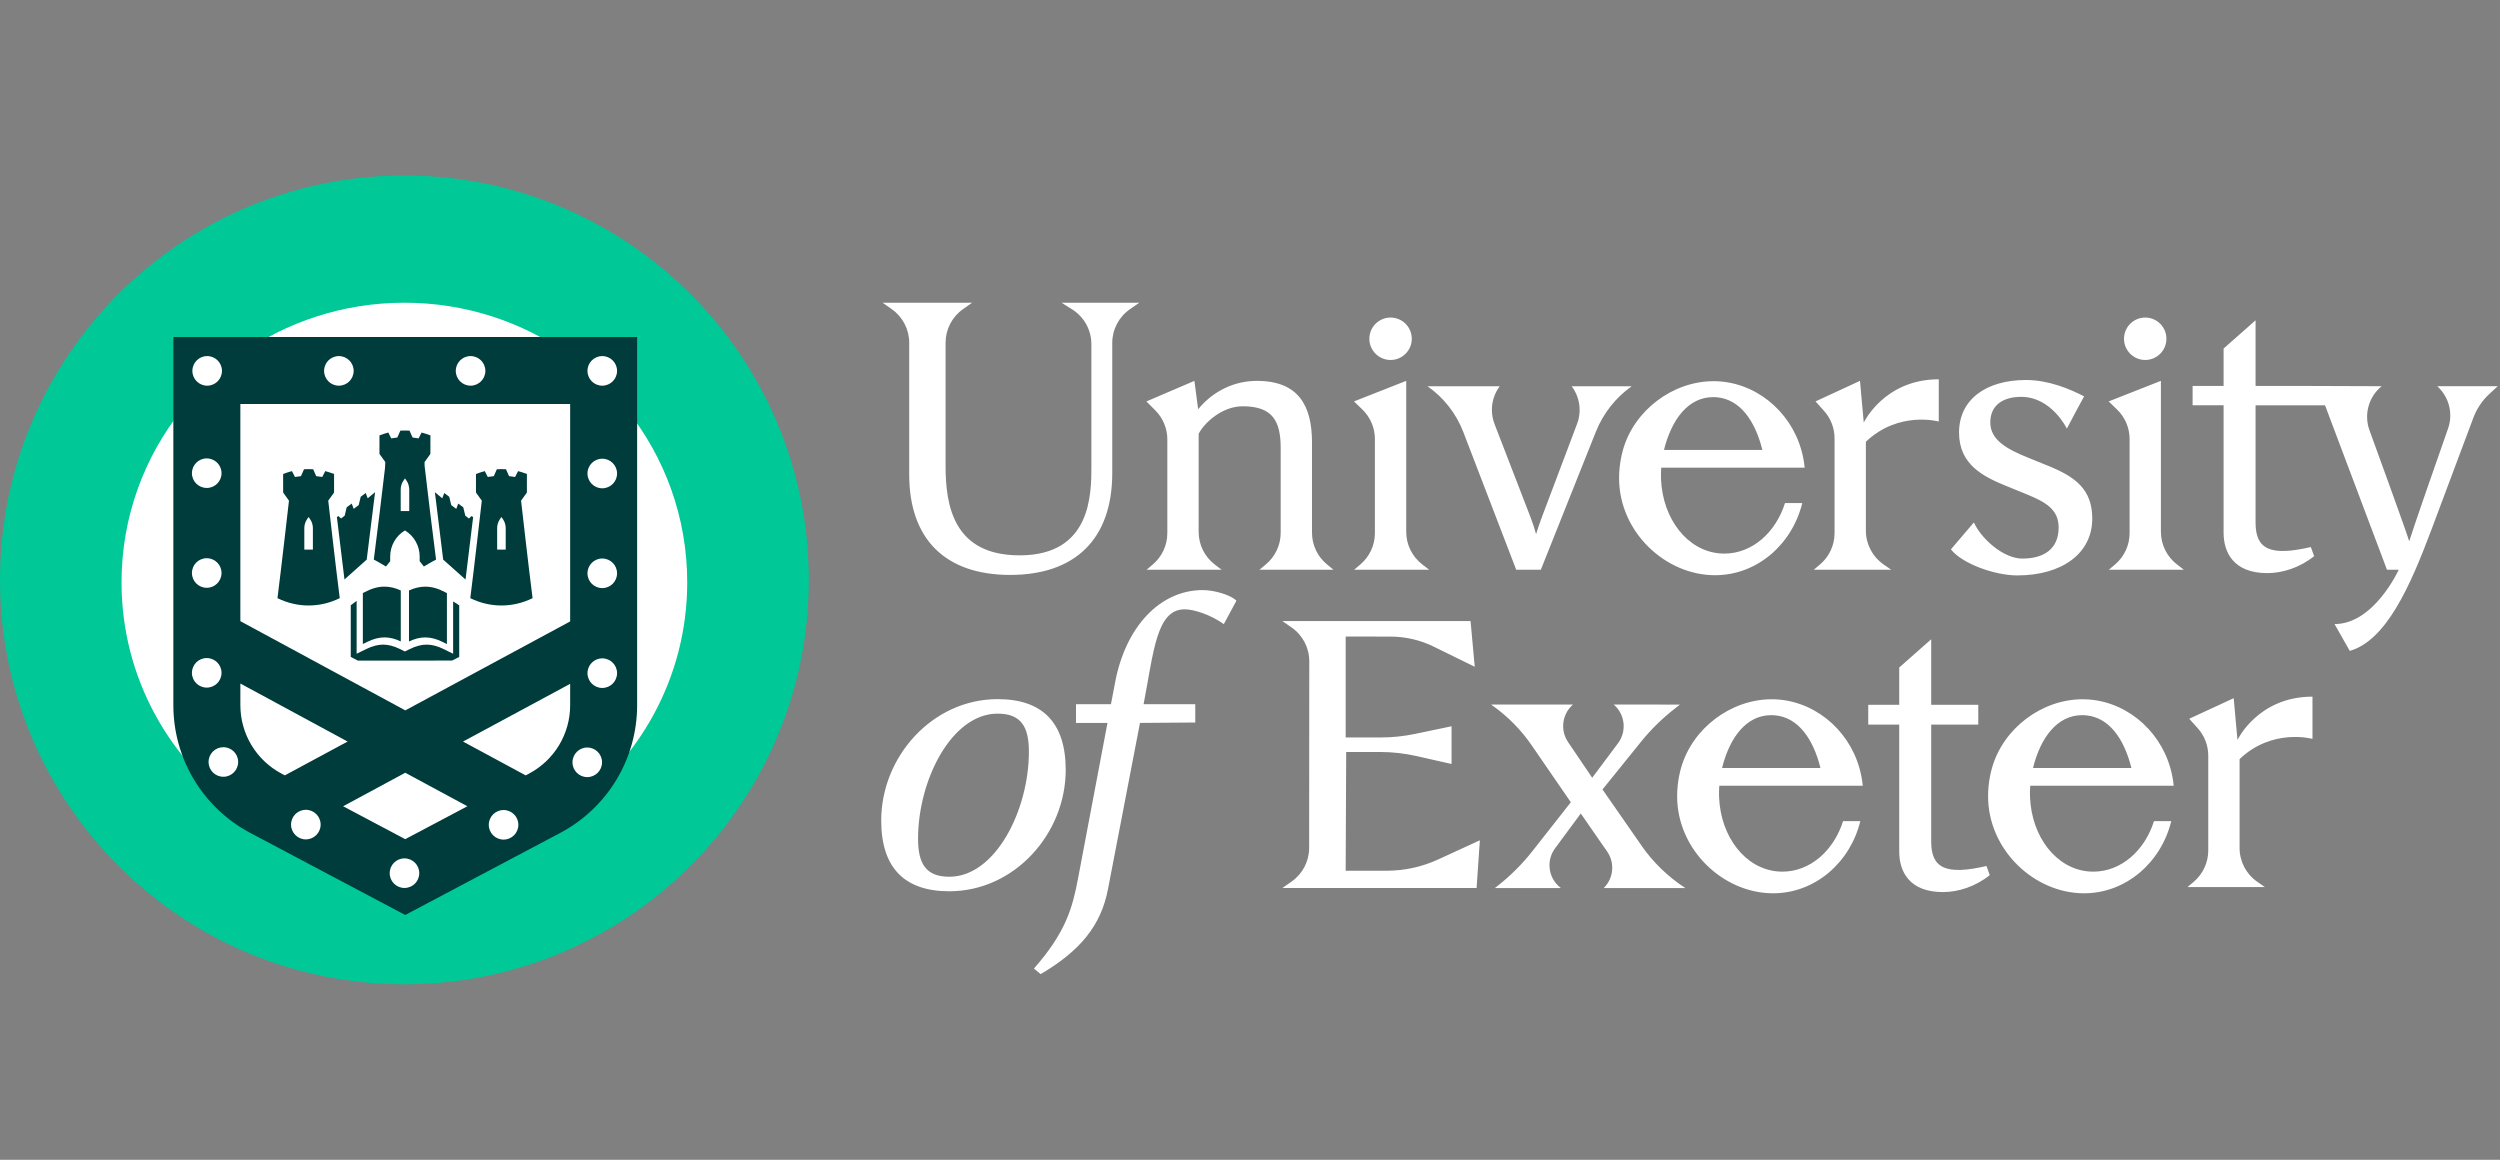
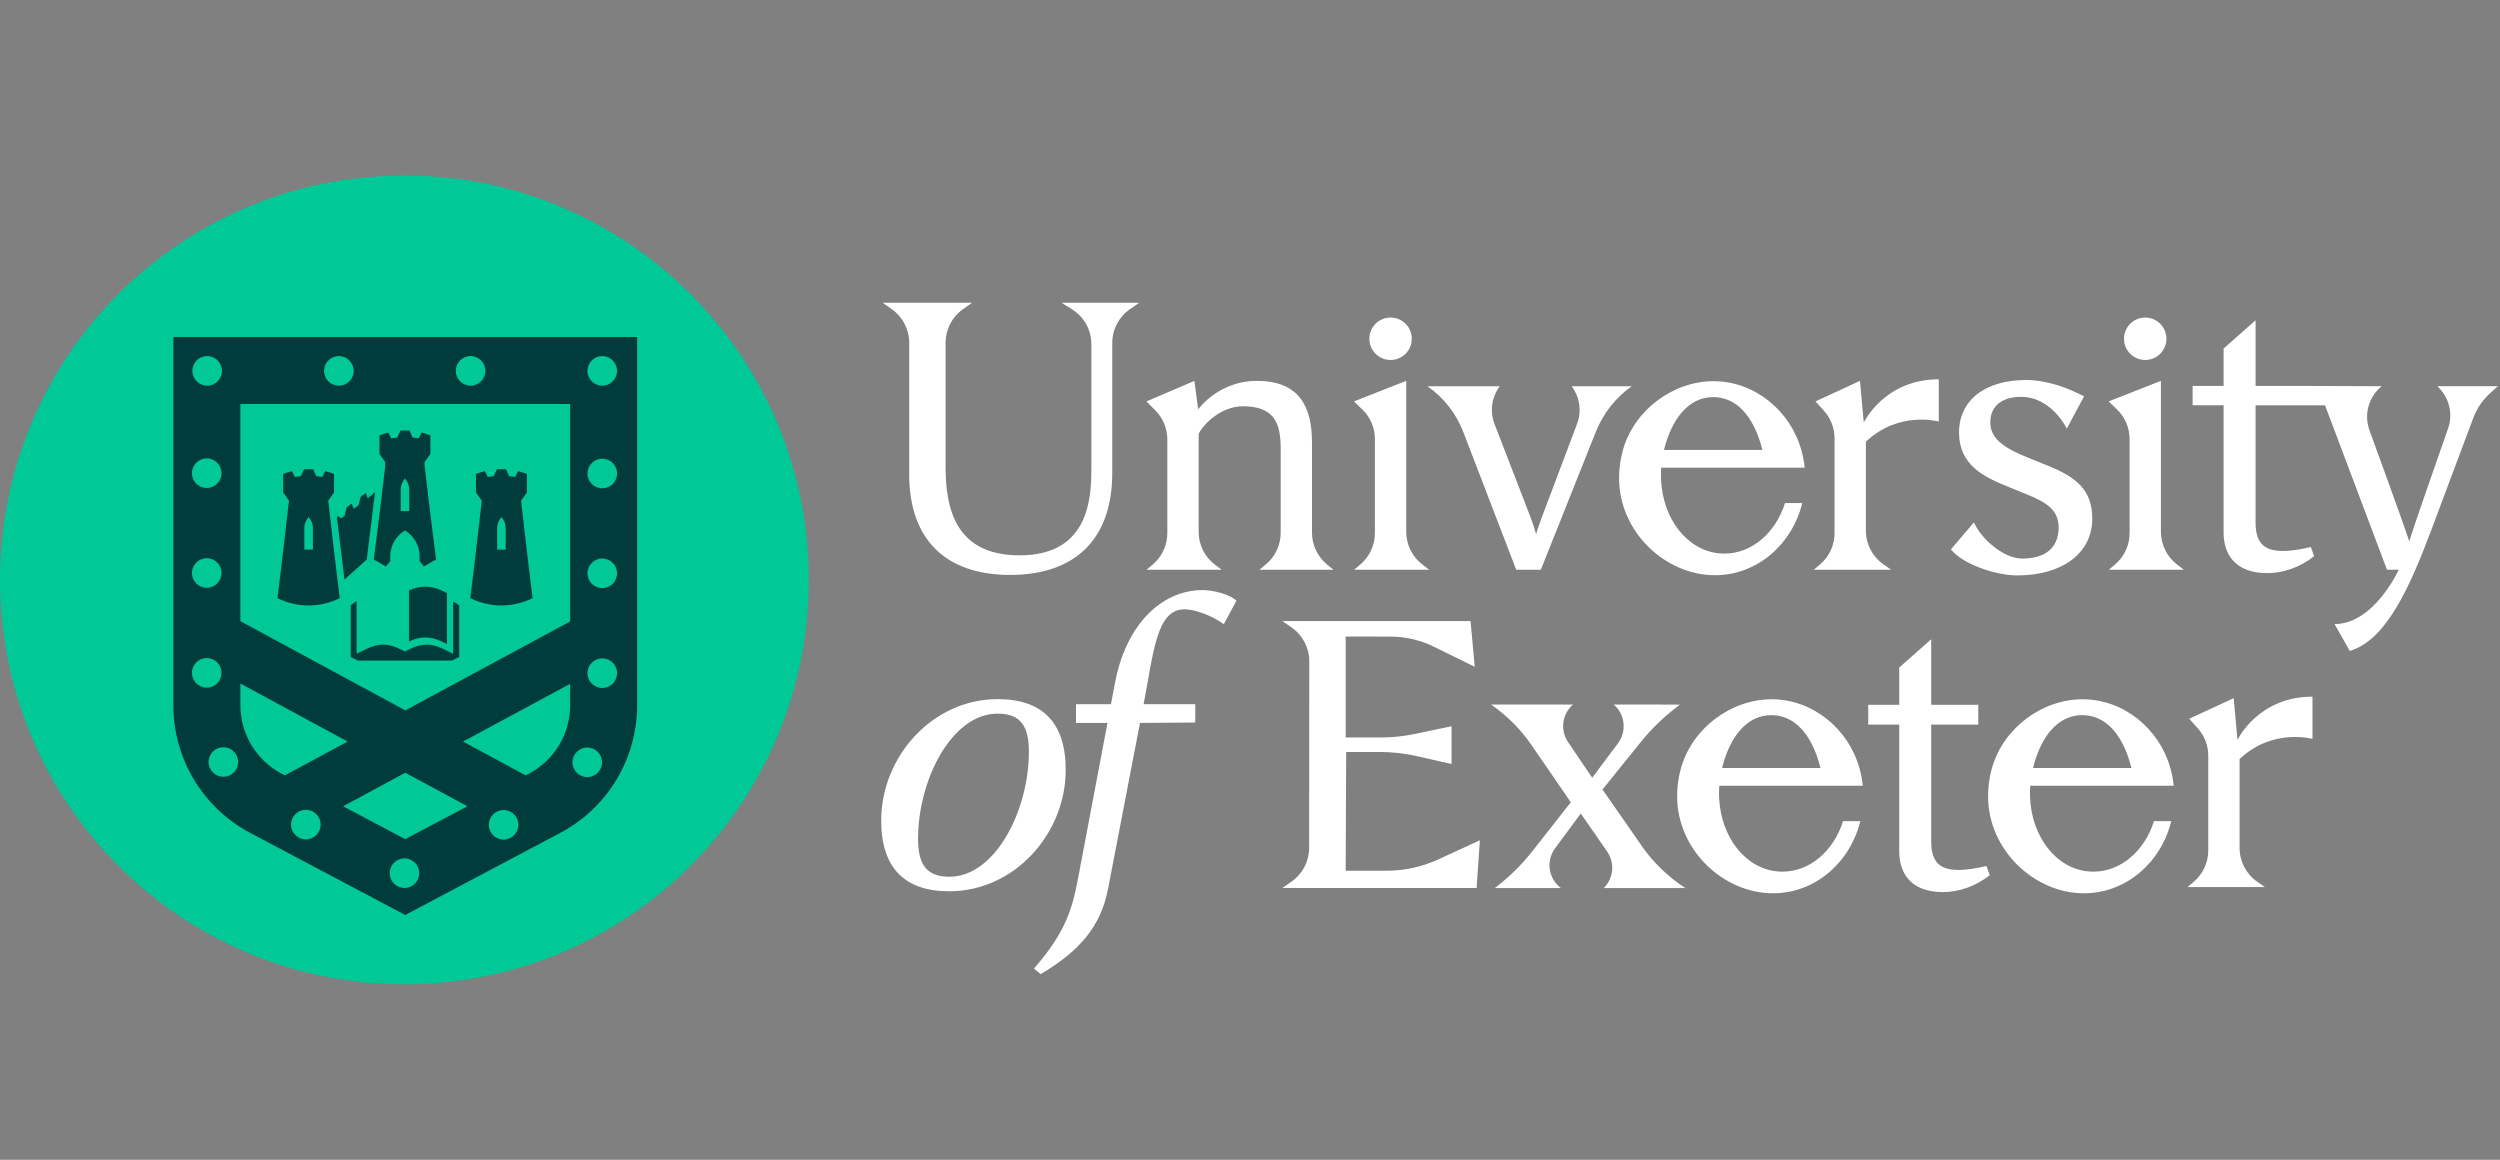
<svg xmlns="http://www.w3.org/2000/svg" xmlns:ns1="http://sodipodi.sourceforge.net/DTD/sodipodi-0.dtd" xmlns:ns2="http://www.inkscape.org/namespaces/inkscape" id="Layer_1" viewBox="0 0 989.786 459.18" version="1.1" ns1:docname="University of Exeter_Basic_Logo_RGB__Landscape_Pos_Lrg.svg" width="989.786" height="459.18" ns2:version="1.4 (86a8ad7, 2024-10-11)">
  <rect x="0" y="0" width="989.786" height="459.18" fill="#808080" stroke="none" />
  <ns1:namedview id="namedview12" pagecolor="#ffffff" bordercolor="#000000" borderopacity="0.25" ns2:showpageshadow="2" ns2:pageopacity="0.0" ns2:pagecheckerboard="0" ns2:deskcolor="#d1d1d1" ns2:zoom="1.0142997" ns2:cx="562.94996" ns2:cy="226.26448" ns2:window-width="1920" ns2:window-height="1017" ns2:window-x="1912" ns2:window-y="-8" ns2:window-maximized="1" ns2:current-layer="Layer_1" />
  <defs id="defs1">
    <style id="style1">.cls-1{fill:#003c3c;}.cls-2{fill:#00c896;}.cls-3{fill:#fff;}</style>
  </defs>
  <path class="cls-2" d="m 320.23,229.59 c 0,88.425 -71.681,160.115 -160.115,160.115 C 71.681,389.705 0,318.015 0,229.59 0,141.165 71.681,69.475 160.115,69.475 c 88.434,0 160.115,71.681 160.115,160.115" id="path1" style="stroke:none;stroke-width:100;stroke-linejoin:bevel;stroke-dasharray:none;paint-order:markers stroke fill" />
-   <path class="cls-3" d="M 248.032,161.983 V 140.407 h -22.904 c -18.33,-12.945 -40.771,-20.559 -65.021,-20.559 -24.25,0 -46.691,7.623 -65.021,20.559 H 72.181 v 21.576 c -15.067,18.856 -24.063,42.679 -24.063,68.579 0,37.775 19.142,71.129 48.349,91.108 0,0 0.009,-0.009 0.018,-0.018 1.828,1.248 3.745,2.416 5.751,3.459 l 57.871,30.304 57.862,-30.304 c 2.113,-1.106 4.137,-2.345 6.063,-3.682 0,0 0.009,0.009 0.018,0.018 29.029,-20.007 48.028,-53.253 48.028,-90.885 0,-25.9 -8.996,-49.713 -24.063,-68.579" id="path2" style="stroke-width:1" />
  <path class="cls-1" d="m 200.217,217.607 c -1.141,0.018 -2.247,0.018 -3.388,0 v -8.497 c 0,-1.257 0.366,-2.487 1.07,-3.522 0.25,-0.366 0.366,-0.535 0.615,-0.9 0.25,0.366 0.366,0.535 0.633,0.9 0.704,1.034 1.07,2.265 1.07,3.522 z m 6.08,-19.391 c 0.749,-1.088 1.516,-2.166 2.309,-3.219 v 0 c 0,0 0,-7.346 0,-7.346 -1.15,-0.437 -2.3,-0.811 -3.486,-1.132 -0.401,0.767 -0.793,1.542 -1.186,2.318 -0.793,-0.143 -1.596,-0.259 -2.398,-0.33 -0.392,-0.918 -0.793,-1.819 -1.204,-2.728 -1.213,-0.062 -2.407,-0.062 -3.62,0 -0.401,0.909 -0.802,1.81 -1.204,2.728 -0.793,0.071 -1.596,0.196 -2.389,0.33 -0.392,-0.776 -0.785,-1.551 -1.186,-2.318 -1.186,0.321 -2.336,0.686 -3.486,1.132 v 7.346 c 0,0 2.309,3.227 2.309,3.227 0,0 -3.103,27.264 -4.556,38.596 7.881,3.869 16.779,3.869 24.661,0 -1.605,-12.437 -4.556,-38.596 -4.556,-38.596" id="path3" style="stroke-width:1" />
  <path class="cls-1" d="m 179.007,261.526 2.8,-1.444 v -20.426 l -2.407,-1.542 v 20.711 l -3.807,-1.863 c -2.389,-1.177 -4.574,-1.747 -6.66,-1.747 -2.086,0 -4.279,0.571 -6.678,1.747 l -1.953,0.963 -1.961,-0.963 c -2.398,-1.177 -4.574,-1.747 -6.669,-1.747 -2.095,0 -4.262,0.571 -6.669,1.747 l -3.807,1.863 v -20.916 l -2.327,1.721 v 20.461 l 2.799,1.444" id="path4" style="stroke-width:1" />
  <path class="cls-1" d="m 176.939,234.823 v 20.158 l -1.783,-0.865 c -2.416,-1.186 -4.645,-1.756 -6.776,-1.756 -2.131,0 -4.164,0.526 -6.455,1.605 v -20.194 c 2.291,-1.025 4.351,-1.507 6.437,-1.507 2.541,0 5.046,0.695 7.908,2.211 l 0.66,0.348 z" id="path5" style="stroke-width:1" />
-   <path class="cls-1" d="m 158.671,233.762 v 20.185 c -2.273,-1.088 -4.395,-1.596 -6.446,-1.596 -2.149,0 -4.369,0.571 -6.785,1.756 l -1.783,0.865 v -20.158 l 0.66,-0.348 c 2.871,-1.516 5.367,-2.211 7.908,-2.211 2.086,0 4.164,0.481 6.446,1.507" id="path6" style="stroke-width:1" />
  <path class="cls-1" d="m 123.873,217.607 c -1.141,0.018 -2.247,0.018 -3.388,0 v -8.497 c 0,-1.257 0.366,-2.487 1.07,-3.522 0.25,-0.366 0.366,-0.535 0.615,-0.9 0.25,0.366 0.366,0.535 0.633,0.9 0.704,1.034 1.07,2.265 1.07,3.522 z m 6.08,-19.391 c 0.749,-1.088 1.516,-2.166 2.309,-3.219 v 0 c 0,0 0,-7.346 0,-7.346 -1.15,-0.437 -2.3,-0.811 -3.486,-1.132 -0.401,0.767 -0.793,1.542 -1.186,2.318 -0.793,-0.143 -1.596,-0.259 -2.398,-0.33 -0.392,-0.918 -0.793,-1.819 -1.204,-2.728 -1.213,-0.062 -2.407,-0.062 -3.62,0 -0.401,0.909 -0.802,1.81 -1.204,2.728 -0.793,0.071 -1.596,0.196 -2.389,0.33 -0.392,-0.776 -0.785,-1.551 -1.186,-2.318 -1.186,0.321 -2.336,0.686 -3.486,1.132 v 7.346 c 0,0 1.703,2.336 2.309,3.227 0,0 -3.103,27.264 -4.556,38.596 7.881,3.869 16.779,3.869 24.661,0 -1.605,-12.437 -4.556,-38.596 -4.556,-38.596" id="path7" style="stroke-width:1" />
  <path class="cls-1" d="m 162.014,202.335 c -1.123,0.018 -2.256,0.018 -3.37,0 v -8.497 c 0,-1.257 0.366,-2.496 1.07,-3.513 0.232,-0.366 0.366,-0.553 0.615,-0.918 0.232,0.366 0.366,0.553 0.633,0.918 0.695,1.016 1.061,2.256 1.061,3.513 v 8.497 z m -9.575,-17.278 h 0.018 c -1.427,12.17 -2.898,24.331 -4.467,36.491 1.569,0.776 4.823,2.746 4.823,2.746 l 1.667,-2.113 v -1.872 c 0,-4.217 2.22,-8.131 5.831,-10.306 1.81,1.088 3.272,2.603 4.279,4.395 0.999,1.774 1.56,3.798 1.56,5.911 v 1.872 l 1.667,2.113 c 0,0 3.254,-1.97 4.823,-2.746 -1.605,-12.366 -3.094,-24.741 -4.538,-37.116 l -0.027,-1.489 2.273,-3.156 c 0,0 0.027,-0.045 0.045,-0.062 v 0 c 0,0 0,-1.23 0,-1.23 0,0 0,0 0.009,0 v -6.116 c -1.15,-0.446 -2.309,-0.811 -3.495,-1.132 -0.401,0.767 -0.793,1.542 -1.186,2.318 -0.793,-0.152 -1.587,-0.259 -2.389,-0.348 -0.401,-0.909 -0.802,-1.81 -1.204,-2.728 -1.213,-0.062 -2.407,-0.062 -3.62,0 -0.401,0.909 -0.802,1.819 -1.204,2.728 -0.802,0.08 -1.605,0.196 -2.398,0.348 -0.383,-0.776 -0.785,-1.551 -1.186,-2.318 -1.186,0.321 -2.336,0.686 -3.486,1.132 v 7.338 l 2.318,3.219 -0.125,2.122 z" id="path8" style="stroke-width:1" />
-   <path class="cls-1" d="m 186.737,204.305 -1.097,0.972 -1.427,-1.114 -0.793,-3.299 -1.988,-1.498 -0.793,2.104 -1.979,-1.489 -0.793,-3.299 -1.979,-1.489 -0.793,2.095 -2.915,-2.425 3.281,26.693 8.853,7.899 c 1.034,-8.229 2.033,-16.458 3.005,-24.696 l -0.588,-0.446 z" id="path9" style="stroke-width:1" />
  <path class="cls-1" d="m 145.19,221.548 3.308,-26.693 -2.915,2.425 -0.793,-2.095 -1.979,1.489 -0.793,3.299 -1.979,1.489 -0.793,-2.095 -1.988,1.489 -0.793,3.299 -1.418,1.114 -1.106,-0.972 -0.562,0.428 c 0.972,8.238 1.97,16.467 3.005,24.696 z" id="path10" style="stroke-width:1" />
  <path class="cls-1" d="M 252.249,279.214 V 133.418 H 68.632 v 145.797 c 0,21.175 11.697,40.61 30.402,50.525 l 61.402,32.515 61.402,-32.515 c 18.714,-9.923 30.411,-29.35 30.411,-50.525 m -58.736,47.333 c 0,-3.227 2.63,-5.849 5.858,-5.849 3.227,0 5.858,2.612 5.858,5.849 0,3.236 -2.612,5.858 -5.858,5.858 -3.245,0 -5.858,-2.612 -5.858,-5.858 m -39.229,19.151 c 0,-3.236 2.612,-5.858 5.849,-5.858 3.236,0 5.858,2.612 5.858,5.858 0,3.245 -2.612,5.858 -5.858,5.858 -3.245,0 -5.849,-2.621 -5.849,-5.858 m -18.437,-26.488 24.607,-13.275 24.589,13.275 -24.607,13.026 z m -20.622,7.257 c 0,-3.236 2.612,-5.858 5.858,-5.858 3.245,0 5.858,2.612 5.858,5.858 0,3.245 -2.63,5.858 -5.858,5.858 -3.227,0 -5.858,-2.63 -5.858,-5.858 m -20.06,-55.847 42.456,22.967 -24.848,13.391 -1.311,-0.695 c -4.912,-2.603 -9.031,-6.499 -11.902,-11.269 -2.88,-4.779 -4.395,-10.244 -4.395,-15.807 v -8.595 z m -19.177,-4.226 c 0,-3.236 2.612,-5.858 5.858,-5.858 3.245,0 5.858,2.612 5.858,5.858 0,3.245 -2.63,5.84 -5.858,5.84 -3.227,0 -5.858,-2.612 -5.858,-5.84 m 0,-39.532 c 0,-3.236 2.612,-5.858 5.858,-5.858 3.245,0 5.858,2.612 5.858,5.858 0,3.245 -2.63,5.858 -5.858,5.858 -3.227,0 -5.858,-2.612 -5.858,-5.858 m 0,-39.514 c 0,-3.236 2.612,-5.858 5.858,-5.858 3.245,0 5.858,2.612 5.858,5.858 0,3.245 -2.63,5.84 -5.858,5.84 -3.227,0 -5.858,-2.612 -5.858,-5.84 m 11.893,-40.512 c 0,3.236 -2.612,5.858 -5.858,5.858 -3.245,0 -5.858,-2.612 -5.858,-5.858 0,-3.245 2.63,-5.858 5.858,-5.858 3.227,0 5.858,2.63 5.858,5.858 m 6.41,154.837 c 0,3.236 -2.612,5.858 -5.858,5.858 -3.245,0 -5.858,-2.612 -5.858,-5.858 0,-3.245 2.612,-5.84 5.858,-5.84 3.245,0 5.858,2.612 5.858,5.84 M 140.019,146.836 c 0,3.236 -2.612,5.858 -5.858,5.858 -3.245,0 -5.849,-2.612 -5.849,-5.858 0,-3.245 2.621,-5.858 5.849,-5.858 3.227,0 5.858,2.63 5.858,5.858 m 52.147,0 c 0,3.236 -2.63,5.858 -5.858,5.858 -3.227,0 -5.858,-2.612 -5.858,-5.858 0,-3.245 2.612,-5.858 5.858,-5.858 3.245,0 5.858,2.63 5.858,5.858 m 33.567,99.195 -65.271,35.217 -65.298,-35.315 V 159.941 H 225.734 Z m 0,33.184 c 0,5.572 -1.516,11.029 -4.386,15.807 -2.871,4.77 -6.99,8.666 -11.911,11.269 l -1.302,0.695 -24.821,-13.391 42.42,-22.86 v 8.488 z m 6.767,16.735 c 3.236,0 5.858,2.612 5.858,5.858 0,3.245 -2.612,5.858 -5.858,5.858 -3.245,0 -5.849,-2.63 -5.849,-5.858 0,-3.227 2.612,-5.858 5.849,-5.858 m 11.804,-149.113 c 0,3.236 -2.612,5.858 -5.858,5.858 -3.245,0 -5.858,-2.612 -5.858,-5.858 0,-3.245 2.621,-5.858 5.858,-5.858 3.236,0 5.858,2.63 5.858,5.858 m 0,40.628 c 0,3.227 -2.612,5.858 -5.858,5.858 -3.245,0 -5.858,-2.63 -5.858,-5.858 0,-3.227 2.621,-5.858 5.858,-5.858 3.236,0 5.858,2.621 5.858,5.858 m 0,39.514 c 0,3.236 -2.612,5.858 -5.858,5.858 -3.245,0 -5.858,-2.612 -5.858,-5.858 0,-3.245 2.621,-5.858 5.858,-5.858 3.236,0 5.858,2.63 5.858,5.858 m 0,39.532 c 0,3.227 -2.612,5.858 -5.858,5.858 -3.245,0 -5.858,-2.63 -5.858,-5.858 0,-3.227 2.621,-5.858 5.858,-5.858 3.236,0 5.858,2.621 5.858,5.858" id="path11" style="stroke-width:1" />
  <path class="cls-1" d="m 542.148,134.122 c 0,-4.636 3.762,-8.398 8.398,-8.398 4.636,0 8.398,3.762 8.398,8.398 0,4.636 -3.762,8.398 -8.398,8.398 -4.636,0 -8.398,-3.762 -8.398,-8.398 z m -182.181,1.587 v 52.138 c 0,25.704 14.399,39.772 39.969,39.772 25.57,0 40.423,-14.015 40.423,-40.361 v -51.479 c 0,-5.332 2.612,-10.315 6.99,-13.356 l 3.718,-2.577 h -30.812 l 4.226,2.648 c 4.734,2.969 7.614,8.176 7.614,13.766 v 48.224 c 0,11.171 0,35.386 -28.414,35.386 -26.025,0 -29.314,-19.436 -29.314,-35.386 v -48.795 c 0,-5.278 2.559,-10.226 6.874,-13.275 l 3.638,-2.568 h -35.448 l 3.646,2.568 c 4.324,3.04 6.892,7.997 6.892,13.284 z m 184.374,38.114 v 37.24 c 0,4.77 -2.095,9.299 -5.733,12.393 l -2.479,2.104 h 29.707 l -2.728,-2.095 c -4.012,-3.076 -6.366,-7.846 -6.366,-12.892 v -59.788 l -20.675,8.14 3.326,3.219 c 3.165,3.058 4.957,7.275 4.957,11.688 z m 256.35,47.333 c -7.623,0 -16.44,-8.051 -19.195,-14.327 l -9.103,10.672 c 4.556,5.777 17.537,10.315 26.256,10.315 17.555,0 29.707,-8.577 29.707,-22.494 0,-11.501 -6.562,-16.512 -17.555,-20.934 l -7.543,-3.058 c -8.907,-3.575 -15.272,-7.213 -15.272,-14.104 0,-6.892 5.171,-10.146 12.321,-10.11 11.983,0.062 17.992,12.58 17.992,12.58 2.594,-4.975 3.789,-7.141 6.82,-12.767 -5.501,-2.88 -14.042,-6.482 -22.984,-6.482 -16.102,0 -26.524,7.935 -26.524,20.8 0,12.865 9.816,17.555 19.115,21.326 l 7.801,3.183 c 7.284,2.987 12.517,5.911 12.517,13.07 0,8.39 -5.688,12.321 -14.336,12.321 z m -221.329,-50.079 20.925,54.483 c 0.116,0.018 9.638,0.018 9.754,0 l 21.79,-54.635 c 1.444,-3.62 3.406,-6.999 5.786,-10.03 2.389,-3.04 5.207,-5.724 8.398,-7.979 h -23.778 l 0.045,0.053 c 3.192,4.262 3.994,9.87 2.104,14.853 l -13.899,36.812 c -0.9,2.327 -1.614,4.583 -2.327,6.838 -0.642,-2.256 -1.355,-4.52 -2.256,-6.838 l -14.194,-36.759 c -0.695,-1.819 -1.052,-3.727 -1.052,-5.617 0,-3.326 1.061,-6.606 3.112,-9.344 h -28.61 c 6.437,4.502 11.385,10.824 14.203,18.161 z M 849.325,142.52 c 4.636,0 8.39,-3.762 8.39,-8.398 0,-4.636 -3.753,-8.398 -8.39,-8.398 -4.636,0 -8.398,3.762 -8.398,8.398 0,4.636 3.753,8.398 8.398,8.398 z m -206.779,35.618 c 4.449,-15.754 19.775,-27.219 35.876,-27.219 16.102,0 30.286,11.465 34.744,27.219 0.642,2.256 1.088,4.6 1.328,7.008 h -56.783 c 0,0.098 -0.018,0.196 -0.018,0.303 l -0.018,0.303 c -0.018,0.259 -0.036,0.526 -0.045,0.785 -0.009,0.285 -0.027,0.571 -0.027,0.856 0,0.267 0,0.535 0,0.802 0,0.267 0,0.535 0,0.802 0,0.259 0.009,0.526 0.027,0.785 0.66,15.665 10.396,28.271 23.314,29.323 0.58,0.053 1.159,0.071 1.756,0.071 10.975,0 20.336,-8.318 24.01,-20.015 h 6.838 c -4.039,16.449 -17.974,28.574 -34.539,28.574 -19.73,0 -37.989,-17.198 -37.989,-38.408 0,-1.409 0.071,-2.808 0.214,-4.181 0.241,-2.407 0.686,-4.752 1.328,-7.008 z m 16.253,0 h 38.952 c -2.862,-11.537 -8.8,-19.998 -17.956,-20.845 -0.508,-0.053 -1.016,-0.071 -1.525,-0.071 -9.816,0 -16.458,8.746 -19.472,20.916 z m 61.794,45.318 -2.479,2.104 h 30.625 l -3.049,-2.122 c -4.36,-3.04 -6.963,-8.015 -6.963,-13.338 v -35.208 c 13.043,-12.41 28.86,-7.997 28.86,-7.997 v -16.726 c -21.611,0 -29.698,17.145 -29.698,17.145 l -1.489,-16.529 -17.608,8.14 3.379,3.762 c 2.675,2.978 4.155,6.847 4.155,10.859 v 37.526 c 0,4.77 -2.095,9.299 -5.733,12.393 z m -70.736,111.266 -15.406,-22.155 15.237,-18.874 c 3.967,-4.921 8.505,-9.352 13.498,-13.222 l 1.926,-1.516 -26.23,-0.027 c 4.52,3.86 5.269,10.565 1.712,15.335 -3.406,4.565 -6.829,9.112 -10.217,13.659 l -9.566,-14.14 c -3.112,-4.609 -2.407,-10.797 1.667,-14.577 l 0.294,-0.267 h -32.444 l 0.526,0.374 c 6.063,4.279 11.323,9.602 15.531,15.727 l 15.531,22.583 -15.228,19.374 c -4.083,5.189 -8.782,9.861 -13.989,13.917 l -0.874,0.678 h 26.167 l -0.071,-0.053 c -4.912,-3.736 -5.92,-10.717 -2.247,-15.683 3.388,-4.574 6.785,-9.165 10.182,-13.775 l 10.44,15.058 c 3.085,4.449 2.568,10.467 -1.23,14.327 l -0.125,0.125 h 32.31 l -0.134,-0.089 c -6.785,-4.422 -12.651,-10.11 -17.278,-16.761 z M 855.531,210.573 v -59.788 l -20.675,8.14 3.326,3.219 c 3.165,3.058 4.957,7.275 4.957,11.688 v 37.24 c 0,4.77 -2.095,9.299 -5.733,12.393 l -2.479,2.104 h 29.707 l -2.728,-2.095 c -4.012,-3.076 -6.366,-7.846 -6.366,-12.892 z m -51.835,102.743 c 0,0.267 0,0.535 0,0.802 0,0.267 0,0.535 0,0.802 0,0.259 0.009,0.526 0.027,0.785 0.66,15.665 10.387,28.271 23.314,29.323 0.58,0.053 1.159,0.071 1.756,0.071 10.975,0 20.336,-8.318 24.01,-20.007 h 6.838 c -4.039,16.449 -17.974,28.574 -34.539,28.574 -19.73,0 -37.989,-17.198 -37.989,-38.408 0,-1.409 0.071,-2.808 0.214,-4.181 0.241,-2.407 0.686,-4.752 1.328,-7.008 4.449,-15.754 19.775,-27.219 35.876,-27.219 16.102,0 30.286,11.465 34.744,27.219 0.642,2.256 1.088,4.6 1.328,7.008 h -56.783 c 0,0.098 -0.018,0.196 -0.027,0.303 l -0.018,0.303 c -0.018,0.259 -0.036,0.526 -0.045,0.785 -0.009,0.285 -0.027,0.571 -0.027,0.856 z m 1.204,-9.263 h 38.952 c -2.862,-11.537 -8.8,-19.998 -17.956,-20.845 -0.508,-0.053 -1.016,-0.071 -1.525,-0.071 -9.816,0 -16.458,8.746 -19.472,20.916 z m 160.053,-151.137 0.08,0.071 c 4.609,4.226 6.259,10.797 4.181,16.69 -4.11,11.653 -14.399,41.226 -15.37,44.64 -0.9,-3.29 -15.709,-43.9 -15.709,-43.9 -2.309,-6.259 -0.383,-13.302 4.797,-17.51 l -27.612,-0.098 -0.027,-0.018 h -22.28 v -25.98 l -12.66,11.18 v 14.8 h -12.268 v 7.667 h 12.268 V 210.894 c 0,7.881 4.003,16.012 17.305,16.012 6.072,0 12.919,-2.193 18.535,-6.713 l -1.293,-3.611 c -15.888,3.682 -21.888,1.034 -21.888,-9.62 v -46.495 h 27.505 l 24.518,65.093 h 4.663 c 0,0 -9.736,21.522 -25.418,21.522 l 6.027,10.618 c 14.452,-4.137 23.947,-25.659 32.248,-47.77 l 16.699,-44.569 c 1.337,-3.557 3.486,-6.758 6.277,-9.344 l 3.361,-3.112 H 964.951 Z M 764.592,333.234 v -46.361 h 18.634 v -7.828 h -18.634 v -25.953 l -12.66,11.18 v 14.773 H 739.664 v 7.828 h 12.268 v 50.302 c 0,7.872 4.003,16.012 17.305,16.012 6.072,0 12.919,-2.193 18.535,-6.713 l -1.293,-3.611 c -15.888,3.682 -21.888,1.034 -21.888,-9.62 z M 421.93,304.82 c 0,25.249 -20.274,48.046 -46.094,48.046 -17.617,0 -26.952,-9.165 -26.952,-28.022 0,-25.249 20.274,-48.046 46.094,-48.046 17.617,0 26.952,9.174 26.952,28.022 z m -14.577,-7.231 c 0,-9.682 -2.96,-15.112 -12.526,-15.05 -18.143,0.134 -31.356,26.346 -31.356,49.526 0,9.682 2.96,15.112 12.526,15.05 18.152,-0.134 31.356,-26.346 31.356,-49.526 z m 478.491,-4.636 -1.489,-16.529 -17.608,8.14 3.379,3.762 c 2.675,2.987 4.155,6.847 4.155,10.859 v 37.526 c 0,4.77 -2.095,9.299 -5.733,12.393 l -2.479,2.104 h 30.625 l -3.049,-2.122 c -4.36,-3.04 -6.963,-8.024 -6.963,-13.338 v -35.208 c 13.044,-12.419 28.86,-7.997 28.86,-7.997 v -16.726 c -21.611,0 -29.698,17.145 -29.698,17.145 z M 441.518,270.031 c -0.58,2.906 -1.097,5.813 -1.676,8.773 H 426.005 v 7.079 l -0.08,0.33 h 12.544 l -11.706,61.821 c -2.149,11.305 -4.743,21.059 -17.421,35.431 l 2.666,2.211 c 15.54,-9.165 23.858,-19.115 26.649,-33.612 l 12.678,-65.851 21.888,-0.16 v -7.248 h -20.461 c 4.03,-20.871 5.073,-37.57 16.253,-37.57 3.664,0 10.387,2.175 15.513,5.858 l 4.993,-9.272 c -2.363,-2.372 -8.996,-4.199 -13.293,-4.199 -17.225,0 -30.616,14.827 -34.717,36.402 z m 59.645,-46.566 -2.532,2.104 h 29.323 l -2.559,-2.095 c -3.771,-3.085 -5.956,-7.703 -5.956,-12.571 v -35.76 c 0,-14.274 -5.162,-24.348 -21.825,-24.348 -8.719,0 -17.243,3.869 -23.252,11.234 -0.553,-3.905 -1.48,-11.234 -1.48,-11.234 l -18.999,8.14 3.557,3.575 c 3.031,3.049 4.725,7.168 4.725,11.457 v 37.107 c 0,4.77 -2.095,9.299 -5.733,12.393 l -2.479,2.104 h 29.707 l -2.675,-2.033 c -4.048,-3.076 -6.419,-7.864 -6.419,-12.945 v -38.845 c 2.015,-4.039 9.067,-10.895 17.43,-10.895 11.902,0 15.05,5.875 15.05,16.592 v 33.505 c 0,4.841 -2.158,9.424 -5.875,12.509 z m 179.426,89.851 c 0,0.267 0,0.535 0,0.802 0,0.267 0,0.535 0,0.802 0,0.259 0.009,0.526 0.027,0.785 0.66,15.665 10.396,28.271 23.314,29.323 0.58,0.053 1.159,0.071 1.756,0.071 10.975,0 20.336,-8.318 24.01,-20.007 h 6.838 c -4.039,16.449 -17.965,28.574 -34.539,28.574 -19.73,0 -37.989,-17.198 -37.989,-38.408 0,-1.409 0.071,-2.808 0.214,-4.181 0.241,-2.407 0.686,-4.752 1.328,-7.008 4.449,-15.754 19.775,-27.219 35.876,-27.219 16.102,0 30.286,11.465 34.744,27.219 0.642,2.256 1.088,4.6 1.328,7.008 h -56.783 c 0,0.098 -0.018,0.196 -0.027,0.303 l -0.018,0.303 c -0.018,0.259 -0.036,0.526 -0.045,0.785 -0.009,0.285 -0.027,0.571 -0.027,0.856 z m 1.204,-9.263 h 38.952 c -2.862,-11.537 -8.8,-19.998 -17.956,-20.845 -0.508,-0.053 -1.016,-0.071 -1.525,-0.071 -9.816,0 -16.458,8.746 -19.472,20.916 z m -132.824,40.682 c -4.039,0 -9.352,0 -16.2,0 l 0.205,-47.012 h 13.373 c 4.904,0 9.789,0.544 14.568,1.632 l 13.775,3.12 V 287.541 l -14.497,3.031 c -4.44,0.927 -8.96,1.4 -13.489,1.4 h -13.935 v -39.969 c 7.685,0 13.596,0.018 17.885,0.036 5.893,0.027 11.706,1.382 16.993,3.985 l 16.217,7.962 -1.649,-18.108 H 507.698 l 3.691,2.568 c 4.369,3.04 6.972,8.033 6.972,13.356 l -0.053,73.901 c 0,5.296 -2.586,10.262 -6.927,13.302 l -3.682,2.577 h 76.906 l 1.293,-18.901 -16.521,7.596 c -6.401,2.942 -13.364,4.467 -20.408,4.458 z" id="path12" style="fill:#ffffff;stroke-width:1" />
</svg>